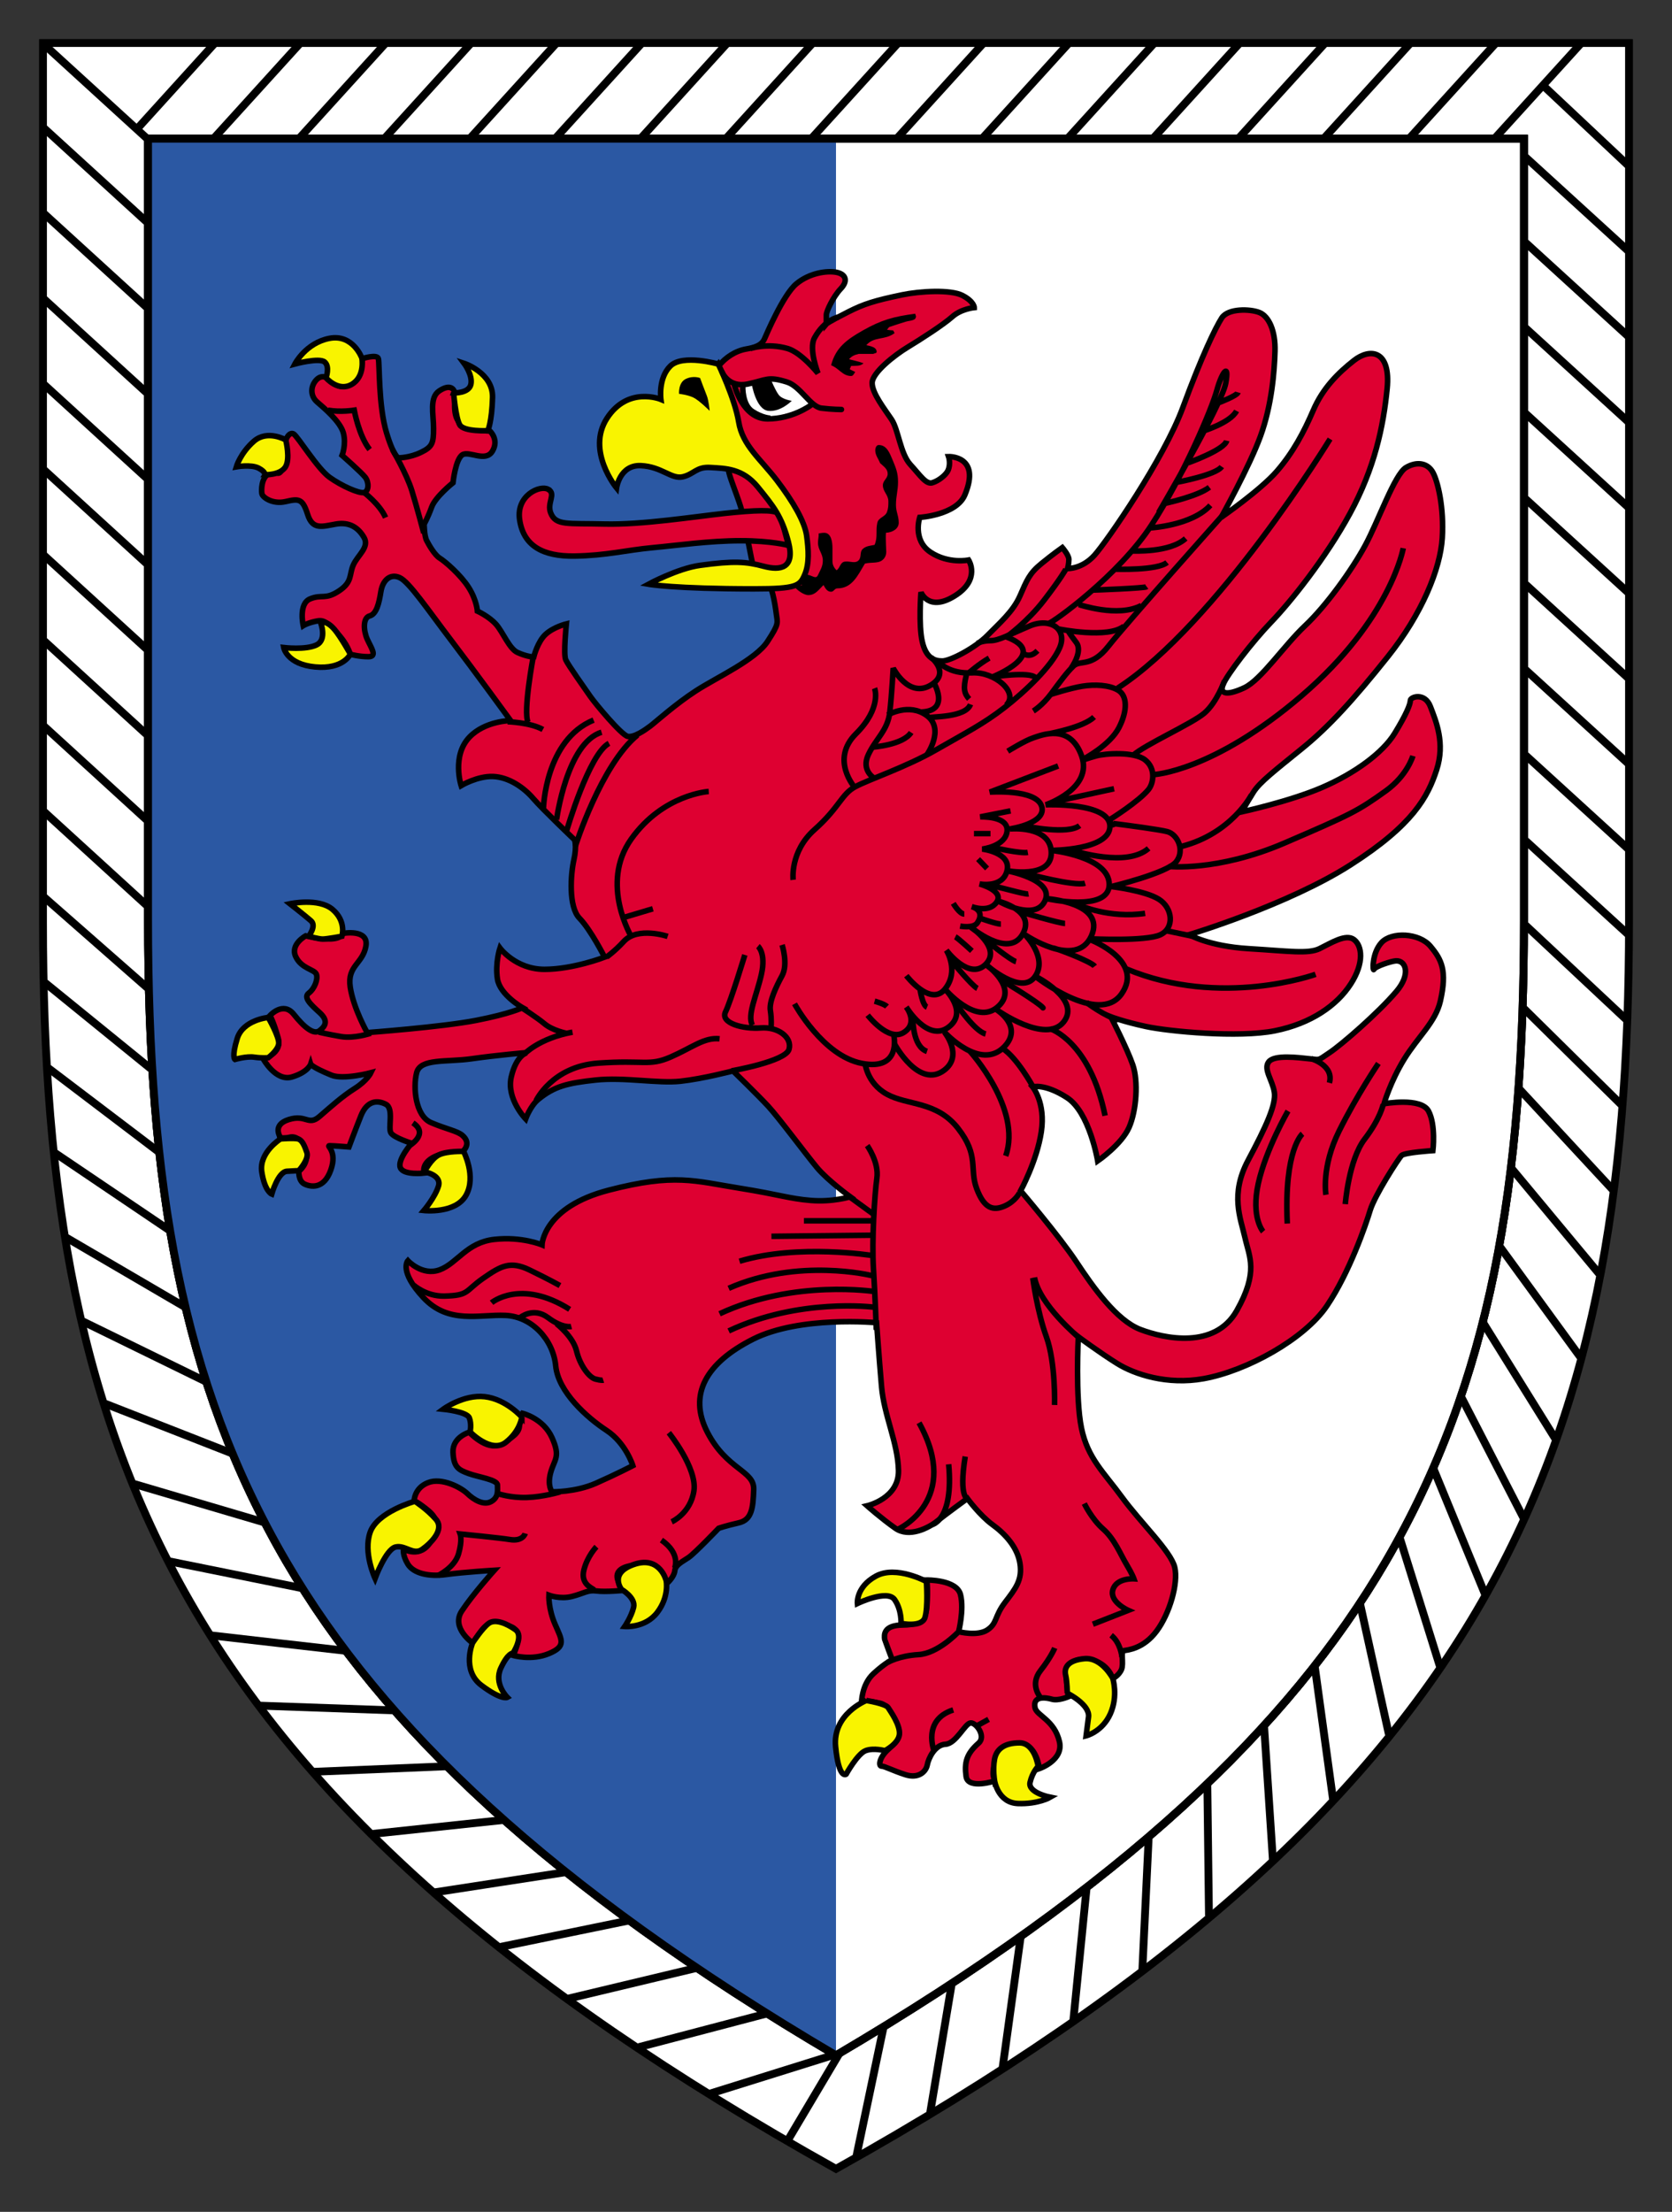
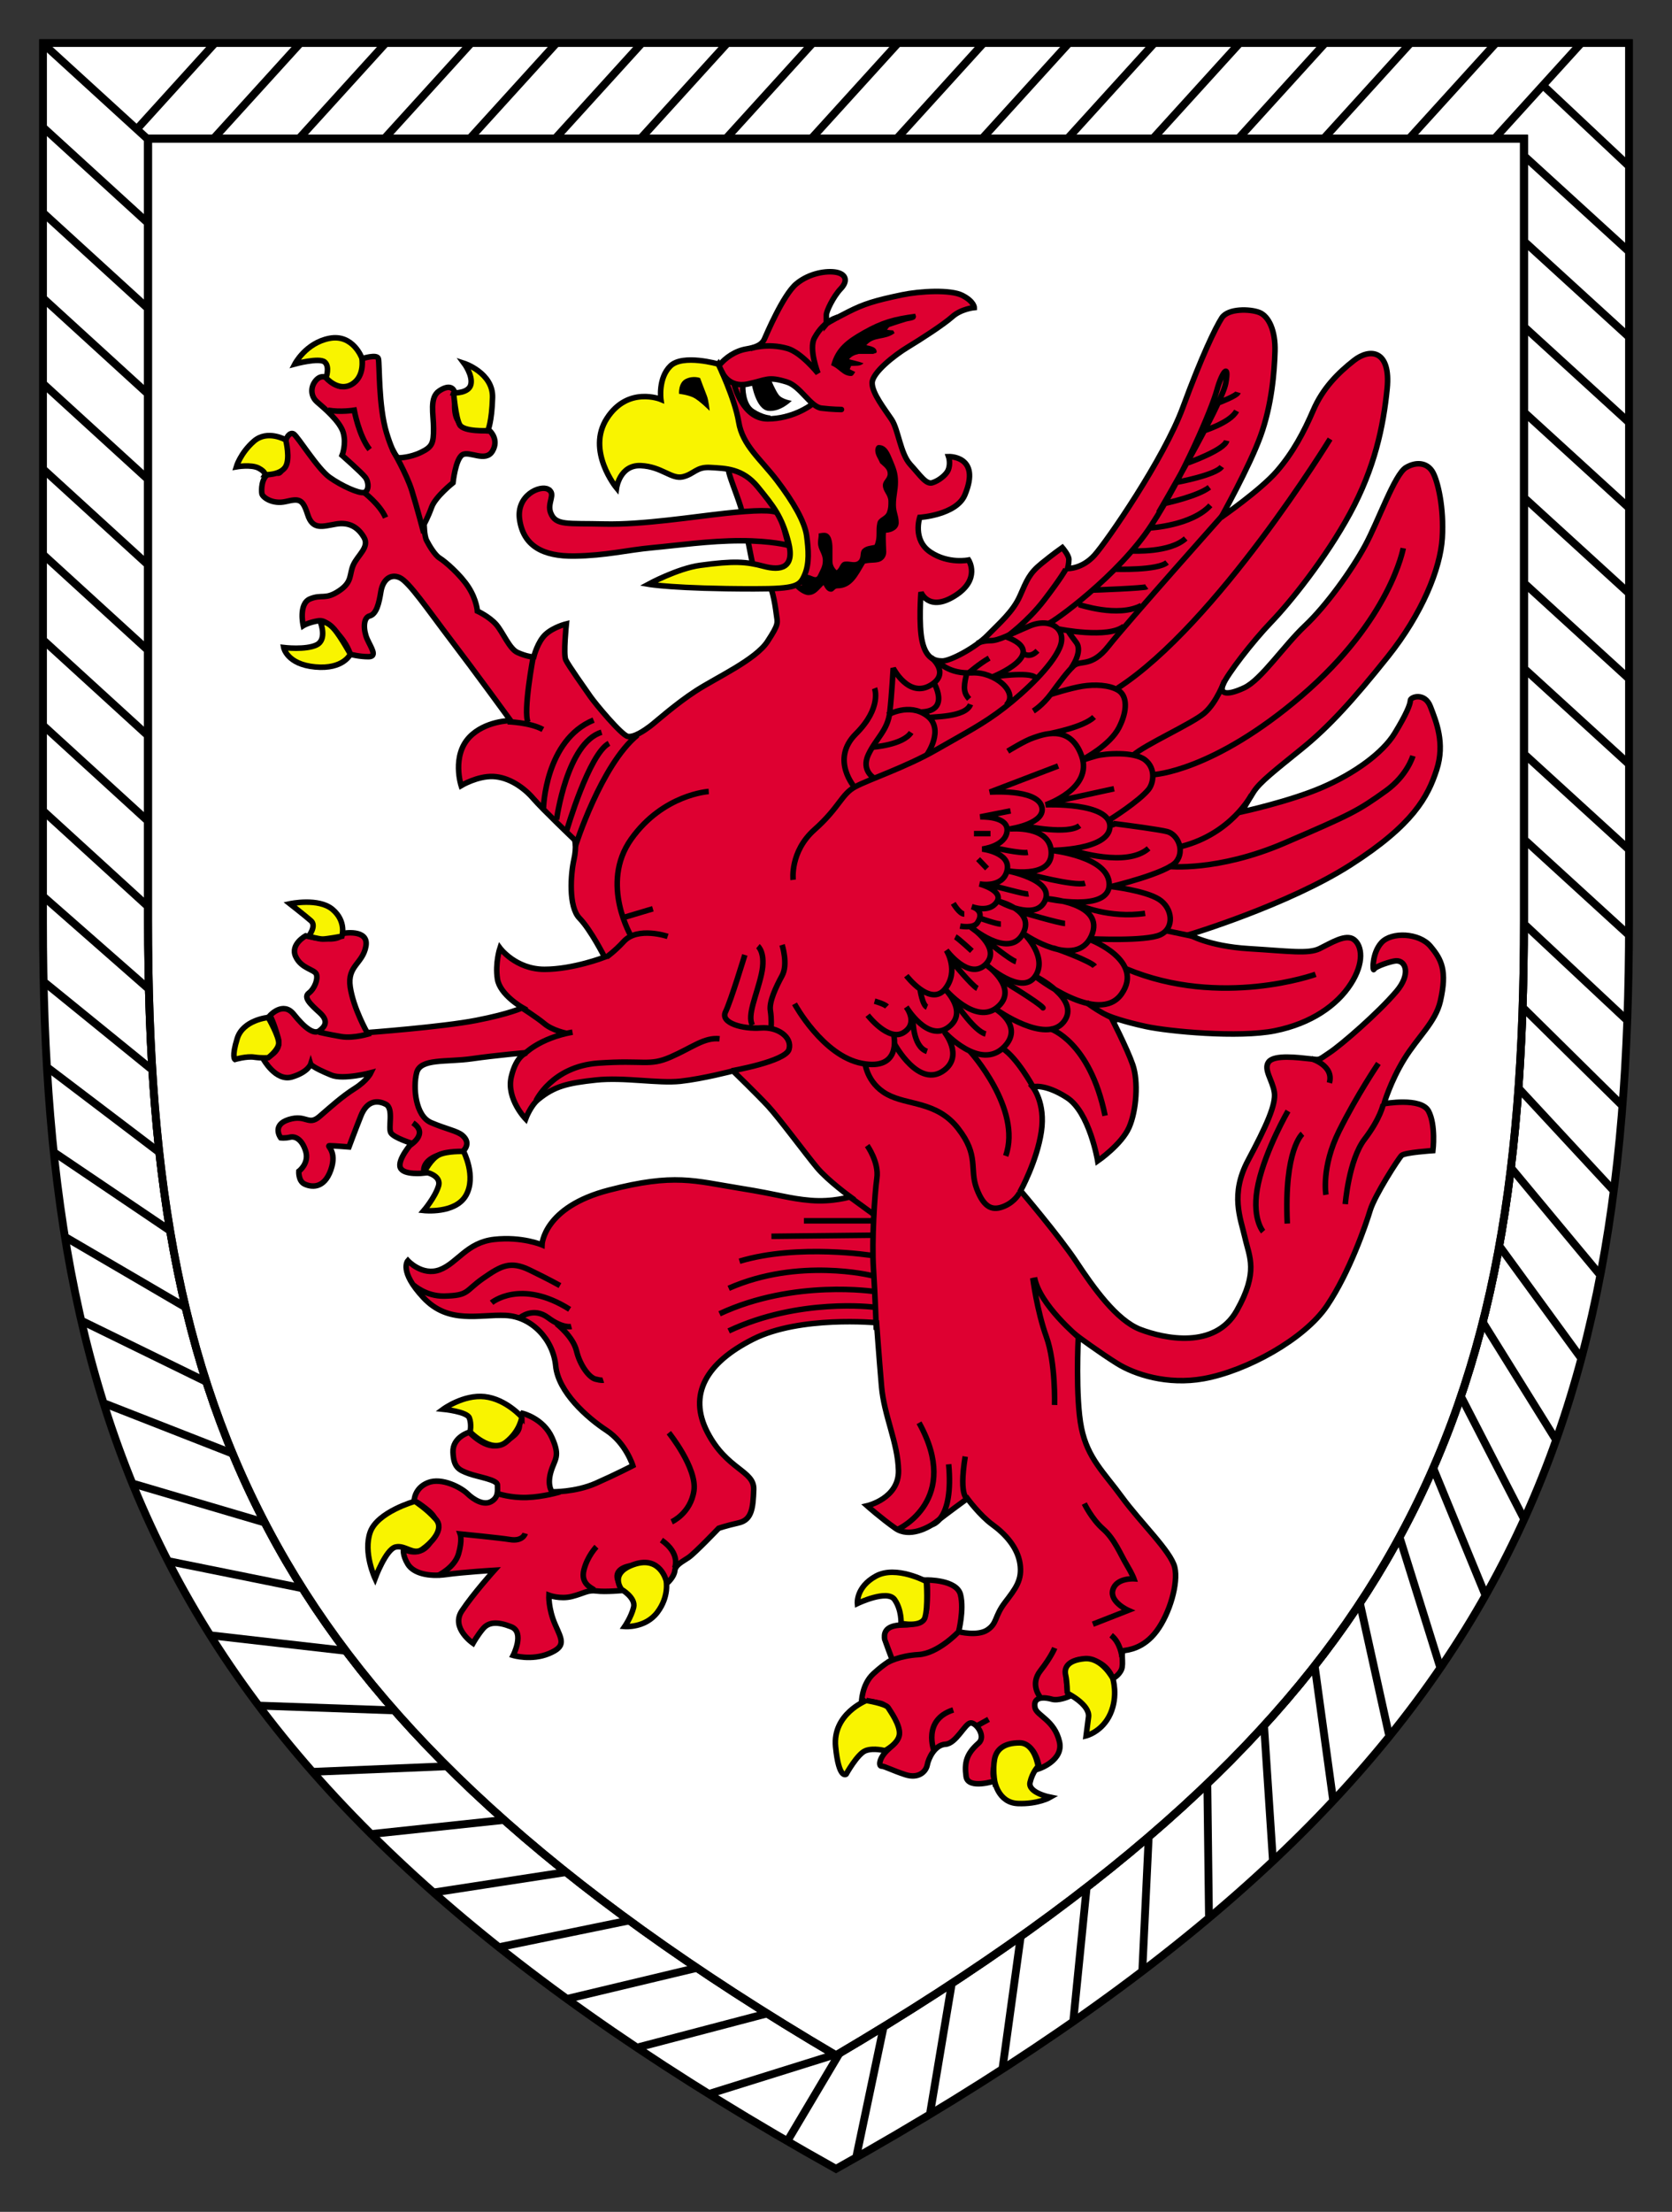
<svg xmlns="http://www.w3.org/2000/svg" version="1.1" width="213.875" height="282.812" id="svg2">
  <rect width="100%" height="100%" fill="#333333" stroke="none" />
  <defs id="defs4">
    <pattern id="a" width="360" patternUnits="userSpaceOnUse" patternTransform="translate(10,151.5)" height="76.78">
      <path d="m0.01 0h359.99l-0.01 38.39h-359.99z" fill="#e10000" id="path3640" />
      <path d="m0.01 38.39h359.99l-0.01 38.39h-359.99z" fill="#fff" id="path3642" />
    </pattern>
    <pattern id="a-7" width="360" patternUnits="userSpaceOnUse" patternTransform="translate(10,151.5)" height="76.78">
      <path d="m0.01 0h359.99l-0.01 38.39h-359.99z" fill="#e10000" id="path3640-4" />
-       <path d="m0.01 38.39h359.99l-0.01 38.39h-359.99z" fill="#fff" id="path3642-0" />
    </pattern>
    <clipPath id="clipPath4151">
      <path d="m -0.138,841.445 595.276,0 0,-841.89 -595.276,0 0,841.89 z" id="path4153" />
    </clipPath>
    <clipPath id="clipPath4157">
      <path d="m 0.03,841.95 595.26,0 0,-841.92 -595.26,0 0,841.92 z" id="path4159" />
    </clipPath>
    <clipPath id="clipPath763">
      <path d="m 0.06,842.04 596.04,0 L 596.1,0 0.06,0 l 0,842.04 z" id="path765" />
    </clipPath>
    <clipPath id="clipPath757">
      <path d="m -29,842 654,0 0,-844 -654,0 0,844 z" id="path759" />
    </clipPath>
    <clipPath id="clipPath673">
      <path d="m 0.06,842.04 596.04,0 L 596.1,0 0.06,0 l 0,842.04 z" id="path675" />
    </clipPath>
    <clipPath id="clipPath667">
      <path d="m -29,842 654,0 0,-844 -654,0 0,844 z" id="path669" />
    </clipPath>
    <clipPath id="clipPath357">
      <path d="m 0.06,842.04 596.04,0 L 596.1,0 0.06,0 l 0,842.04 z" id="path359" />
    </clipPath>
    <clipPath id="clipPath351">
-       <path d="m -29,842 654,0 0,-844 -654,0 0,844 z" id="path353" />
-     </clipPath>
+       </clipPath>
    <clipPath id="clipPath47">
      <path d="m 0.06,842.04 596.04,0 L 596.1,0 0.06,0 l 0,842.04 z" id="path49" />
    </clipPath>
    <clipPath id="clipPath41">
      <path d="m -29,842 654,0 0,-844 -654,0 0,844 z" id="path43" />
    </clipPath>
    <clipPath id="clipPath35">
      <path d="m 378.82,528.19 236.81,0 0,-471.68 -236.81,0 0,471.68 z" id="path37" />
    </clipPath>
    <clipPath id="clipPath25">
      <path d="m 0.06,842.04 596.04,0 L 596.1,0 0.06,0 l 0,842.04 z" id="path27" />
    </clipPath>
    <clipPath id="clipPath19">
      <path d="m -29,842 654,0 0,-844 -654,0 0,844 z" id="path21" />
    </clipPath>
    <clipPath id="clipPath763-0">
      <path d="m 0.06,842.04 596.04,0 L 596.1,0 0.06,0 l 0,842.04 z" id="path765-7" />
    </clipPath>
    <clipPath id="clipPath757-8">
      <path d="m -29,842 654,0 0,-844 -654,0 0,844 z" id="path759-4" />
    </clipPath>
    <clipPath id="clipPath673-5">
      <path d="m 0.06,842.04 596.04,0 L 596.1,0 0.06,0 l 0,842.04 z" id="path675-9" />
    </clipPath>
    <clipPath id="clipPath667-1">
      <path d="m -29,842 654,0 0,-844 -654,0 0,844 z" id="path669-3" />
    </clipPath>
    <clipPath id="clipPath357-2">
      <path d="m 0.06,842.04 596.04,0 L 596.1,0 0.06,0 l 0,842.04 z" id="path359-9" />
    </clipPath>
    <clipPath id="clipPath351-8">
      <path d="m -29,842 654,0 0,-844 -654,0 0,844 z" id="path353-8" />
    </clipPath>
    <clipPath id="clipPath47-3">
      <path d="m 0.06,842.04 596.04,0 L 596.1,0 0.06,0 l 0,842.04 z" id="path49-7" />
    </clipPath>
    <clipPath id="clipPath41-9">
      <path d="m -29,842 654,0 0,-844 -654,0 0,844 z" id="path43-6" />
    </clipPath>
    <clipPath id="clipPath35-8">
      <path d="m 378.82,528.19 236.81,0 0,-471.68 -236.81,0 0,471.68 z" id="path37-4" />
    </clipPath>
    <clipPath id="clipPath25-6">
      <path d="m 0.06,842.04 596.04,0 L 596.1,0 0.06,0 l 0,842.04 z" id="path27-1" />
    </clipPath>
    <clipPath id="clipPath19-0">
      <path d="m -29,842 654,0 0,-844 -654,0 0,844 z" id="path21-6" />
    </clipPath>
  </defs>
  <g id="layer1" style="display:inline">
    <g id="layer2" style="fill:#ffffff;fill-opacity:1" />
    <g id="layer3" style="fill:#ffffff;fill-opacity:1" />
    <path d="m 5.5,5.5 0,112.375 c 0,34.569 4.492,62.639 19.531,88.156 14.636,24.834 39.734,47.739 81.906,71.281 42.172,-23.542 67.27,-46.447 81.906,-71.281 C 203.883,180.514 208.375,152.444 208.375,117.875 L 208.375,5.5 5.5,5.5 z" id="path2990" style="fill:#ffffff;fill-opacity:1;stroke:#000000" />
    <path d="M 5.754,5.798 18.821,17.726" id="path11974" style="fill:#ffffff;fill-opacity:1;stroke:#000000;stroke-width:1px;stroke-linecap:butt;stroke-linejoin:miter;stroke-opacity:1" />
    <path d="M 18.733,28.347 5.667,16.424 M 18.733,39.271 5.667,27.347 M 18.733,50.194 5.667,38.271 M 18.733,61.118 5.667,49.195 M 18.733,72.042 5.667,60.119 M 18.733,82.966 5.667,71.042 M 18.733,93.889 5.667,81.966 M 18.733,104.813 5.667,92.89 M 18.733,115.737 5.667,103.813 M 18.847,126.304 5.667,114.737 M 19.278,136.639 5.758,125.656 M 20.169,147.187 6.176,136.567 m 15.398,20.676 -14.507,-9.798 M 23.578,167.069 8.509,158.261 m 17.751,18.354 -15.648,-7.65 m 19.063,16.864 -16.201,-6.34 m 20.376,15.176 -16.68,-4.917 m 21.604,13.345 -17.043,-3.442 m 22.686,11.444 -17.279,-1.976 m 23.277,9.573 -17.079,-0.602 m 23.88,7.744 -16.985,0.705 m 24.268,6.156 -16.788,1.783 m 24.777,4.881 -16.814,2.586 m 24.847,3.598 -16.46,3.381 m 25.271,2.646 -16.586,3.961 m 25.343,1.921 -16.368,4.296 m 25.88,0.7 -16.707,5.221 m 16.455,-5.073 -6.546,11.017 m 12.277,-14.704 -3.514,16.708 m 12.216,-22.206 -2.793,16.69 m 11.594,-22.632 -2.325,16.86 m 10.758,-23.173 -1.708,17.073 m 9.629,-23.402 -0.807,16.971 m 8.305,-23.867 0.21,17.045 m 7.039,-24.472 1.133,17.235 m 5.321,-24.969 2.369,17.232 m 3.42,-25.155 3.735,16.924 m 1.351,-25.269 5.157,16.52 m -0.821,-25.263 6.575,16.001 m -3,-25.12 7.929,15.394 m -5.097,-24.846 9.163,14.729 m -7.024,-24.466 10.237,14.044 m -8.716,-24.018 11.132,13.382 m -10.142,-23.55 11.852,12.775 m -11.304,-23.104 12.415,12.248 m -12.234,-22.926 12.854,12.028 m -12.85,-22.84 13.054,11.922 m -13.054,-22.846 13.067,11.923 m -13.067,-22.847 13.067,11.923 m -13.067,-22.847 13.067,11.923 m -13.067,-22.847 13.067,11.923 m -13.067,-22.847 13.067,11.923 m -13.067,-22.847 13.067,11.923 m -13.067,-22.847 13.067,11.923 m -13.067,-22.847 13.067,11.923 m -10.895,-21.162 10.895,10.238 M 191.14,17.76 202.127,5.667 M 180.216,17.76 191.203,5.667 M 169.292,17.76 180.279,5.667 M 158.369,17.76 169.356,5.667 M 147.445,17.76 158.432,5.667 M 136.521,17.76 147.508,5.667 M 125.597,17.76 136.585,5.667 M 114.674,17.76 125.661,5.667 M 103.75,17.76 114.737,5.667 M 92.826,17.76 103.813,5.667 M 81.903,17.76 92.89,5.667 M 70.979,17.76 81.966,5.667 M 60.055,17.76 71.042,5.667 M 49.131,17.76 60.119,5.667 M 38.208,17.76 49.195,5.667 M 27.284,17.76 38.271,5.667 M 17.634,16.374 27.347,5.667" id="path2383" style="fill:#ffffff;fill-opacity:1;stroke:#000000;stroke-width:1px;stroke-linecap:butt;stroke-linejoin:miter;stroke-opacity:1" />
    <path d="m 18.94,17.737 0,99.865 c 0,33.713 4.243,59.049 17.687,82.075 12.322,21.104 33.616,41.521 70.311,63.118 36.695,-21.597 57.989,-42.014 70.311,-63.118 13.444,-23.026 17.687,-48.362 17.687,-82.075 l 0,-99.865 -175.995,0 z" id="path2992" style="fill:#ffffff;fill-opacity:1;stroke:#000000;stroke-width:1.005" />
    <path d="m 18.94,17.737 0,99.865 c 0,33.713 4.243,59.049 17.687,82.075 12.322,21.104 33.616,41.521 70.311,63.118 36.695,-21.597 57.989,-42.014 70.311,-63.118 13.444,-23.026 17.687,-48.362 17.687,-82.075 l 0,-99.865 -175.995,0 z" id="path2992-0" style="fill:#ffffff;fill-opacity:1;stroke:#000000;stroke-width:1.005;display:inline" />
  </g>
  <g id="layer5" style="display:inline">
-     <path d="m 106.938,17.75 -88,0 0,99.844 c 0,4.214 0.076,8.317 0.219,12.281 0.142,3.964 0.352,7.793 0.656,11.531 0.304,3.738 0.703,7.371 1.188,10.906 0.485,3.535 1.065,6.987 1.75,10.344 0.685,3.357 1.47,6.611 2.375,9.812 0.905,3.201 1.918,6.336 3.062,9.406 1.144,3.07 2.41,6.1 3.812,9.062 1.403,2.962 2.944,5.872 4.625,8.75 1.54,2.638 3.229,5.255 5.062,7.875 1.833,2.62 3.818,5.234 5.969,7.844 2.151,2.61 4.474,5.206 6.969,7.812 2.494,2.606 5.169,5.233 8.031,7.844 2.863,2.61 5.9,5.222 9.156,7.844 3.256,2.622 6.732,5.235 10.406,7.875 3.675,2.64 7.538,5.302 11.656,7.969 4.118,2.666 8.476,5.332 13.062,8.031 l 0,-245.031 z" id="path11042" style="fill:#2b58a3;fill-opacity:1;fill-rule:nonzero;stroke:none;display:inline" />
    <g transform="matrix(0.837,0,0,0.837,784.138,-703.46)" id="g11476">
      <path d="m -896.82,915.874 c -0.095,-0.558 -0.095,-2.417 1.054,-3.066 1.15,-0.652 1.34,0.557 2.01,-0.561 0.674,-1.115 0.864,-2.508 0.575,-3.531 -0.286,-1.024 0.568,-2.417 1.238,-1.954 0.67,0.466 3.643,5.302 5.463,6.604 1.82,1.302 4.503,2.509 5.269,2.321 0.765,-0.183 0.765,-1.577 0.19,-2.321 -0.575,-0.744 -3.544,-3.348 -3.544,-3.348 0,0 0.67,-1.672 0.19,-3.439 -0.476,-1.768 -3.065,-3.898 -4.024,-4.734 -0.956,-0.836 -1.051,-2.23 -0.19,-3.256 0.864,-1.02 1.82,-0.557 2.684,0.282 0.861,0.836 1.82,0.836 3.16,-0.187 1.344,-1.023 1.245,-3.439 1.245,-3.439 0,0 2.292,-0.745 2.483,0 0.194,0.745 0,7.242 1.248,11.335 1.245,4.088 1.915,3.809 1.915,3.809 0,0 1.629,0 3.354,-0.836 1.724,-0.836 1.915,-1.393 1.915,-3.627 0,-2.229 -0.67,-4.731 0.864,-5.754 1.534,-1.023 2.299,-0.466 2.395,0.463 0.095,0.931 -0.568,3.99 1.34,4.826 1.908,0.84 4.017,0.84 4.017,0.84 0,0 1.435,1.302 0.384,3.066 -1.054,1.767 -3.537,-0.092 -4.592,0.56 -1.054,0.649 -1.439,4.276 -1.439,4.276 0,0 -2.68,2.131 -3.255,3.711 -0.575,1.581 -1.15,2.604 -1.15,2.604 0,0 0,1.764 0.381,2.508 0.384,0.745 1.245,2.233 2.014,2.699 0.765,0.463 3.153,2.502 4.398,4.452 1.245,1.954 1.34,3.627 1.34,3.627 0,0 1.823,0.836 2.878,2.046 1.051,1.21 2.01,3.718 3.255,4.276 1.245,0.56 2.109,0.652 2.109,0.652 l 0.384,0 c 0,0 0.582,-2.325 1.82,-3.439 1.238,-1.119 3.153,-1.581 3.153,-1.581 0,0 -0.48,4.646 -0.095,5.481 0.381,0.84 2.969,4.456 3.735,5.571 0.769,1.118 4.793,5.951 5.748,6.138 0.959,0.187 2.578,-0.931 3.442,-1.581 0.861,-0.652 3.833,-3.348 6.993,-5.394 3.163,-2.046 9.095,-4.735 10.915,-7.521 1.82,-2.791 1.534,-2.791 1.34,-4.276 -0.19,-1.488 -0.691,-4.731 -1.742,-5.476 -1.054,-0.741 -1.079,0.208 -1.689,-1.432 -0.342,-0.913 -1.453,-7.599 -2.028,-9.451 -0.575,-1.849 -1.813,-4.826 -1.813,-5.476 0,-0.652 -2.585,-14.682 -1.534,-15.984 1.054,-1.302 2.578,-2.325 4.302,-2.603 1.728,-0.279 2.395,-0.836 2.684,-1.489 0.289,-0.648 2.874,-6.777 4.888,-8.452 2.01,-1.672 4.683,-2.043 6.122,-1.764 1.435,0.279 1.82,1.302 0.67,2.508 -1.15,1.21 -2.204,3.439 -2.204,4.001 0,0.557 0,1.387 0,1.387 0,0 0.233,-0.279 3.354,-1.852 2.395,-1.21 3.982,-1.715 8.242,-2.604 2.673,-0.557 7.367,-0.836 9.187,0.092 1.82,0.931 1.82,1.859 1.82,1.859 0,0 -2.01,0.194 -3.35,1.397 -1.344,1.2 -4.8,3.429 -6.803,4.639 -2.003,1.21 -5.452,3.905 -5.452,5.486 0,1.58 1.915,3.99 2.969,5.57 1.054,1.581 1.333,5.207 2.864,6.88 1.534,1.675 2.398,3.069 3.354,2.79 0.959,-0.279 2.077,-1.181 2.395,-1.859 0.48,-1.022 0.099,-2.138 0.099,-2.138 0,0 5.015,-0.176 2.49,5.849 -1.291,3.079 -6.898,3.439 -6.898,3.439 0,0 -1.15,3.439 1.629,5.299 2.779,1.859 5.844,1.21 5.844,1.21 0,0 1.915,2.966 -2.109,5.475 -4.024,2.512 -5.174,-0.557 -5.174,-0.557 0,0 -0.384,5.02 0.194,7.532 0.571,2.508 1.82,2.974 3.065,2.974 1.245,0 5.085,-2.046 6.898,-3.905 1.813,-1.859 3.918,-3.634 4.973,-6.043 1.054,-2.409 1.439,-3.433 3.259,-4.918 1.82,-1.489 3.213,-2.462 3.213,-2.462 0,0 1.002,1.161 1.002,1.81 0,0.653 -0.19,1.397 -0.19,1.397 0,0 2.194,0.092 4.112,-2.046 1.915,-2.138 10.626,-14.767 13.5,-22.578 2.874,-7.811 4.983,-12.171 5.939,-13.659 0.959,-1.486 4.306,-1.394 5.741,-0.836 1.439,0.557 2.49,2.78 2.395,5.941 -0.095,3.164 -0.487,8.174 -2.201,12.915 -1.718,4.745 -6.031,12.453 -6.031,12.453 0,0 6.031,-4.177 8.52,-7.059 2.49,-2.882 4.119,-5.958 5.558,-9.296 1.435,-3.341 3.728,-5.665 6.217,-7.616 2.49,-1.954 5.653,-1.573 5.078,4.276 -0.575,5.849 -1.925,12.164 -5.653,19.043 -3.728,6.883 -9.197,13.66 -12.065,16.637 -2.864,2.974 -6.792,8.079 -7.367,9.567 -0.575,1.485 0.681,1.672 3.259,0.466 2.578,-1.21 6.027,-6.41 9.282,-9.476 3.259,-3.069 7.18,-8.548 9.19,-12.266 2.014,-3.718 4.503,-10.869 6.228,-11.892 1.725,-1.023 3.361,-0.652 4.119,0.745 0.758,1.393 1.717,5.383 1.428,10.033 -0.286,4.649 -3.058,11.529 -8.326,18.122 -5.269,6.593 -8.996,10.693 -13.119,14.03 -4.119,3.341 -6.408,5.105 -7.367,6.594 -0.959,1.488 -1.82,3.069 -1.82,3.069 0,0 7.282,-1.581 12.255,-3.722 4.973,-2.138 9.286,-5.288 11.105,-8.265 1.82,-2.974 2.395,-4.463 2.395,-5.02 0,-0.557 2.215,-1.302 3.068,0.928 0.853,2.233 2.282,5.571 0.949,9.662 -1.333,4.092 -3.544,8.361 -13.119,14.495 -9.571,6.138 -24.7,10.685 -24.7,10.685 0,0 2.98,1.764 9.102,2.138 6.122,0.37 9.092,0.836 10.816,0 1.724,-0.836 4.017,-2.325 5.262,-1.397 1.245,0.931 1.619,3.535 -0.48,6.787 -2.098,3.256 -6.038,6.036 -11.585,7.151 -5.547,1.117 -16.268,0.095 -19.717,-0.649 -3.449,-0.745 -5.367,-1.488 -5.367,-1.488 0,0 2.493,4.836 3.354,7.345 0.864,2.512 0.575,6.964 -0.575,9.57 -1.15,2.6 -4.789,5.112 -4.789,5.112 0,0 -1.238,-7.447 -4.687,-9.67 -3.449,-2.223 -5.251,-1.644 -5.251,-1.644 0,0 1.992,2.389 1.322,6.851 -0.67,4.463 -3.163,9.011 -3.163,9.011 0,0 5.949,6.981 8.527,10.879 2.578,3.894 6.126,8.915 9.765,10.312 3.643,1.393 11.395,3.069 14.745,-2.882 3.354,-5.952 1.918,-8.175 1.248,-11.152 -0.674,-2.973 -2.292,-6.59 0.476,-11.796 2.772,-5.207 4.306,-8.548 4.017,-10.407 -0.286,-1.859 -1.724,-3.531 -0.861,-4.646 0.861,-1.119 4.503,-0.653 6.228,-0.466 1.725,0.183 1.245,0.279 3.065,-0.931 1.82,-1.206 7.452,-6.086 10.241,-9.381 2.19,-2.586 1.449,-4.734 -0.095,-4.649 -0.666,0.035 -3.16,0.836 -3.354,1.302 -0.19,0.466 -0.381,-2.417 1.153,-4.093 1.531,-1.672 5.755,-1.488 7.473,0.557 1.714,2.046 2.578,3.722 1.524,8.368 -0.734,3.235 -3.442,5.479 -5.551,8.918 -2.105,3.44 -3.065,6.78 -3.065,6.78 0,0 5.664,-1.024 6.803,1.115 1.143,2.138 0.67,6.043 0.67,6.043 0,0 -4.31,0.279 -4.789,0.744 -0.48,0.466 -4.119,6.128 -4.793,8.357 -0.67,2.233 -3.153,9.476 -6.602,14.591 -3.449,5.112 -12.29,9.973 -18.864,11.149 -5.54,0.991 -10.53,-0.649 -13.214,-2.325 -2.684,-1.673 -5.932,-4.082 -5.932,-4.082 0,0 -0.469,9.3 0.48,13.938 0.949,4.639 3.438,6.777 6.217,10.591 2.779,3.813 7.466,8.265 8.041,10.685 0.575,2.417 -0.758,7.056 -2.772,9.755 -2.01,2.695 -4.405,2.878 -4.98,2.974 -0.575,0.092 0,1.951 -0.384,2.882 -0.384,0.927 -1.34,1.393 -1.34,1.393 0,0 -0.681,-2.417 -3.453,-2.882 -2.768,-0.466 -3.629,1.21 -3.629,2.511 0,1.302 0.286,3.151 0.286,3.151 0,0 -1.531,0.652 -2.49,0.374 -0.959,-0.279 -2.969,-0.558 -2.588,1.302 0.25,1.216 2.973,1.859 3.738,5.207 0.645,2.818 -3.065,4.088 -3.065,4.088 0,0 -0.48,-3.81 -2.878,-3.719 -2.395,0.095 -3.266,0.745 -3.925,2.882 -0.663,2.138 0.095,2.695 0.095,2.695 0,0 -4.207,1.397 -4.496,-0.648 -0.286,-2.046 0,-3.44 1.919,-5.112 1.167,-1.022 -0.384,-3.164 -1.245,-3.069 -0.864,0.092 -2.208,3.161 -3.833,3.252 -1.629,0.095 -2.589,2.138 -2.779,3.161 -0.194,1.023 -1.333,2.138 -3.343,1.489 -2.014,-0.652 -3.163,-1.302 -3.643,-1.302 -0.48,0 -0.384,-1.21 0.864,-2.417 1.245,-1.21 2.68,-1.954 1.15,-4.649 -1.534,-2.695 -1.724,-2.417 -2.973,-2.695 -1.245,-0.279 -2.105,0.091 -2.105,0.091 0,0 0,-2.78 1.82,-4.455 1.82,-1.673 2.874,-2.138 2.874,-2.138 0,0 -1.136,-2.998 -1.15,-3.094 -0.088,-0.699 -0.222,-2.18 2.779,-2.205 3.424,-0.028 3.632,-1.478 3.728,-3.803 0.095,-2.325 -0.095,-3.069 -0.095,-3.069 0,0 4.599,-0.085 5.174,2.232 0.575,2.314 -0.289,5.662 -0.289,5.662 0,0 2.885,0.745 4.408,-0.279 1.524,-1.024 1.044,-2.039 2.673,-4.177 1.629,-2.138 2.684,-3.439 2.299,-5.952 -0.381,-2.508 -2.289,-4.561 -4.207,-5.948 -1.915,-1.387 -3.83,-3.99 -3.83,-3.99 0,0 -3.333,2.426 -4.602,3.439 -1.337,1.073 -4.303,2.586 -6.408,1.108 -2.109,-1.478 -4.313,-3.433 -4.313,-3.433 0,0 4.888,-1.115 4.793,-5.394 -0.099,-4.276 -2.204,-8.357 -2.589,-12.82 -0.384,-4.463 -0.765,-9.754 -0.765,-9.754 0,0 -11.691,-1.108 -18.867,2.508 -7.177,3.619 -9.956,8.463 -6.986,14.22 2.969,5.754 7.177,5.846 7.081,8.732 -0.095,2.882 -0.296,4.657 -2.299,5.112 -2.003,0.455 -3.058,0.83 -3.058,0.83 0,0 -3.639,3.809 -4.599,4.463 -0.956,0.649 -2.01,1.115 -2.109,2.046 -0.095,0.928 -1.146,1.859 -1.146,1.859 0,0 -1.065,-2.512 -3.738,-2.696 -2.673,-0.187 -4.017,0.649 -3.922,1.764 0.099,1.118 1.054,2.046 1.054,2.046 0,0 -2.874,0.279 -4.214,0.091 -1.34,-0.183 -1.915,0.374 -3.738,0.84 -1.82,0.463 -3.534,-0.187 -3.534,-0.187 0,0 -0.106,2.035 0.949,4.455 1.054,2.417 1.732,3.344 -0.949,4.463 -2.684,1.115 -5.463,0.279 -5.463,0.279 0,0 1.82,-3.535 -0.286,-4.37 -2.109,-0.837 -3.453,-0.745 -4.313,0.279 -0.864,1.022 -1.534,2.232 -1.534,2.232 0,0 -3.431,-2.335 -1.714,-4.928 1.714,-2.596 4.973,-6.223 4.973,-6.223 0,0 -4.687,0.279 -7.367,0.652 -2.684,0.371 -4.983,-0.187 -5.847,-1.581 -0.861,-1.393 -0.67,-2.325 -0.67,-2.325 0,0 2.589,1.573 4.218,-1.21 1.626,-2.78 0.571,-3.895 -0.864,-5.01 -1.439,-1.118 -1.725,-1.118 -1.725,-1.118 0,0 0,-1.951 2.109,-2.788 2.105,-0.839 5.068,0.742 6.027,1.673 0.959,0.928 2.49,1.859 3.639,1.21 1.15,-0.652 0.959,-1.675 0.959,-2.512 0,-0.836 -2.885,-1.21 -4.408,-1.768 -1.524,-0.557 -2.292,-0.938 -2.388,-3.252 -0.095,-2.318 2.483,-3.058 2.483,-3.058 0,0 2.684,2.865 4.694,1.849 2.014,-1.012 2.973,-1.849 2.973,-2.872 0,-1.023 0.48,-1.863 0.48,-1.863 0,0 3.17,0.755 4.503,3.722 1.33,2.967 0.381,3.245 -0.194,5.287 -0.575,2.046 0.194,2.978 0.194,2.978 0,0 3.534,0.092 6.697,-1.302 3.16,-1.393 5.653,-2.696 5.653,-2.696 0,0 -1.054,-3.433 -4.024,-5.386 -2.973,-1.951 -7.378,-5.864 -7.762,-9.854 -0.384,-3.99 -3.632,-7.524 -7.656,-7.708 -4.024,-0.187 -8.711,1.393 -12.544,-2.699 -3.83,-4.089 -2.395,-5.662 -2.395,-5.662 0,0 2.204,2.398 4.888,1.387 2.684,-1.016 4.112,-4.177 8.326,-4.639 4.214,-0.466 7.282,0.836 7.282,0.836 0,0 0.19,-5.775 10.241,-8.367 10.051,-2.596 13.024,-1.397 20.01,-0.279 5.985,0.956 7.48,1.58 10.823,1.859 3.347,0.279 6.03,-0.558 6.03,-0.558 0,0 -3.442,-2.504 -5.071,-4.455 -1.629,-1.95 -5.844,-7.634 -7.473,-9.391 -1.629,-1.756 -5.364,-5.383 -5.364,-5.383 0,0 -4.592,1.207 -8.041,1.581 -3.449,0.37 -8.616,-0.653 -12.925,-0.187 -4.313,0.466 -6.323,0.931 -8.806,2.967 -1.199,0.984 -1.919,2.974 -1.919,2.974 0,0 -2.969,-3.058 -2.201,-6.407 0.765,-3.344 2.395,-3.725 2.395,-3.725 0,0 -4.514,0.381 -8.432,0.939 -3.918,0.557 -7.847,-0.095 -8.422,2.138 -0.575,2.229 -0.194,6.593 2.204,7.617 2.395,1.023 3.985,1.262 4.789,1.95 1.524,1.302 0,2.512 0,2.512 0,0 -2.874,-0.095 -4.599,0.927 -1.724,1.023 -1.245,2.325 -1.245,2.325 0,0 -3.163,0.373 -3.643,-0.837 -0.48,-1.21 1.724,-3.718 1.724,-3.718 0,0 -2.684,-0.837 -3.16,-1.581 -0.48,-0.745 0.48,-3.721 -0.769,-4.371 -1.245,-0.649 -2.864,-0.649 -3.823,1.768 -0.959,2.417 -1.82,4.742 -1.82,4.742 0,0 -2.395,-0.187 -2.969,-0.187 -0.575,0 1.245,0.751 0.19,3.719 -1.054,2.967 -3.065,2.596 -4.024,2.131 -0.959,-0.466 -0.861,-1.944 -0.861,-1.944 0,0 1.626,-1.207 1.051,-3.07 -0.575,-1.859 -1.636,-2.321 -2.395,-2.138 -0.758,0.188 -1.428,0.095 -1.428,0.095 0,0 -1.446,-1.954 1.238,-2.79 2.68,-0.836 2.969,1.023 4.694,-0.466 1.724,-1.485 3.449,-3.058 5.364,-4.268 1.919,-1.206 2.493,-2.417 2.493,-2.417 0,0 -4.218,1.115 -6.038,0.37 -3.019,-1.232 -3.163,-1.69 -3.163,-1.69 0,0 -0.388,1.228 -2.871,1.968 -2.483,0.745 -4.401,-2.787 -4.401,-2.787 0,0 2.973,-0.745 2.299,-3.162 -0.67,-2.416 -1.245,-3.439 -1.245,-3.439 0,0 2.003,-2.233 3.632,-0.187 1.629,2.046 3.068,3.16 3.929,2.509 0.861,-0.649 1.439,-1.496 0,-2.787 -1.435,-1.295 -2.49,-2.318 -1.629,-2.967 0.864,-0.653 1.439,-2.138 1.15,-2.882 -0.286,-0.744 -2.299,-0.836 -3.16,-2.699 -0.864,-1.859 1.531,-3.16 1.531,-3.16 0,0 2.299,0.557 3.929,0.466 1.629,-0.091 1.724,-0.836 1.724,-0.836 0,0 4.024,-0.745 3.548,1.951 -0.48,2.699 -2.878,2.978 -2.398,6.23 0.48,3.256 2.589,6.968 2.589,6.968 0,0 11.384,-0.84 16.653,-1.863 5.269,-1.024 7.092,-1.944 7.092,-1.944 0,0 -3.453,-1.95 -3.833,-4.367 -0.384,-2.421 0.381,-4.742 0.381,-4.742 0,0 2.405,3.253 6.803,3.253 4.401,0 9.19,-1.859 9.19,-1.859 0,0 -2.109,-4.176 -3.833,-5.944 -1.724,-1.764 -1.34,-6.787 -0.861,-8.925 0.48,-2.138 0.095,-3.066 0.095,-3.066 0,0 -4.877,-4.643 -6.316,-6.315 -1.435,-1.675 -3.735,-3.256 -6.129,-3.348 -2.398,-0.092 -4.881,1.393 -4.881,1.393 0,0 -1.471,-4.54 1.273,-7.409 2.388,-2.494 6.288,-2.529 6.288,-2.529 0,0 -5.547,-7.617 -9.092,-12.266 -3.544,-4.651 -6.418,-8.918 -7.857,-9.568 -1.435,-0.652 -2.585,0.363 -2.874,2.131 -0.286,1.768 -0.663,3.439 -1.717,3.718 -1.051,0.279 -0.956,2.23 -0.381,3.531 0.575,1.302 1.629,2.699 0.19,2.699 -1.435,0 -2.779,-0.373 -2.779,-0.373 0,0 -0.381,-1.581 -2.105,-3.345 -1.728,-1.767 -2.014,-1.954 -3.259,-1.675 -1.245,0.279 -1.82,0.652 -1.82,0.652 0,0 -0.769,-3.348 1.054,-4.093 1.82,-0.744 2.296,0.187 4.405,-1.21 2.109,-1.393 1.534,-2.502 2.204,-3.986 0.67,-1.489 2.49,-2.699 1.629,-4.184 -0.864,-1.489 -2.204,-2.42 -4.313,-2.046 -2.105,0.37 -3.544,0.927 -4.31,-1.489 -0.765,-2.417 -1.333,-2.417 -3.347,-1.95 -2.01,0.462 -3.544,-0.646 -3.639,-1.203 z" id="path407" style="fill:#de0031;fill-opacity:1;fill-rule:nonzero;stroke:#000000;stroke-width:0.847;stroke-linecap:butt;stroke-linejoin:miter;stroke-miterlimit:3.864;stroke-opacity:1;stroke-dasharray:none" />
      <path d="m -867.52,900.475 c 0,0 2.331,0.099 2.641,-1.305 0.31,-1.408 -1.037,-3.214 -1.037,-3.214 0,0 4.451,1.454 4.345,5.221 -0.102,3.764 -0.723,5.069 -0.723,5.069 0,0 -3.675,0.202 -4.295,-0.903 -0.621,-1.105 -0.931,-4.869 -0.931,-4.869 z" id="path409" style="fill:#f9f400;fill-opacity:1;fill-rule:nonzero;stroke:#000000;stroke-width:0.847;stroke-linecap:butt;stroke-linejoin:miter;stroke-miterlimit:3.864;stroke-opacity:1;stroke-dasharray:none" />
      <path d="m -881.539,895.155 c 0,0 -1.344,-3.715 -4.965,-3.013 -3.618,0.702 -5.276,3.916 -5.276,3.916 0,0 3.724,-1.006 4.553,-0.303 0.829,0.702 0.208,2.409 0.208,2.409 0,0 1.862,2.209 3.929,1.006 2.07,-1.207 1.552,-4.015 1.552,-4.015 z" id="path411" style="fill:#f9f400;fill-opacity:1;fill-rule:nonzero;stroke:#000000;stroke-width:0.847;stroke-linecap:butt;stroke-linejoin:miter;stroke-miterlimit:3.864;stroke-opacity:1;stroke-dasharray:none" />
      <path d="m -893.177,907.654 c 0,0 -2.793,-1.609 -4.863,0.202 -2.067,1.806 -2.687,3.912 -2.687,3.912 0,0 2.275,-0.402 3.414,0.201 1.136,0.604 0.931,1.006 0.931,1.006 0,0 2.218,0.099 3.1,-1.105 0.882,-1.206 0.106,-4.215 0.106,-4.215 z" id="path413" style="fill:#f9f400;fill-opacity:1;fill-rule:nonzero;stroke:#000000;stroke-width:0.847;stroke-linecap:butt;stroke-linejoin:miter;stroke-miterlimit:3.864;stroke-opacity:1;stroke-dasharray:none" />
      <path d="m -887.848,935.562 c 0,0 1.033,2.61 -0.621,3.411 -1.654,0.804 -5.018,0.402 -5.018,0.402 0,0 0.466,2.562 4.81,2.963 4.345,0.402 5.378,-1.962 5.378,-1.962 0,0 -1.456,-2.611 -2.377,-3.711 -1.344,-1.605 -2.172,-1.104 -2.172,-1.104 z" id="path415" style="fill:#f9f400;fill-opacity:1;fill-rule:nonzero;stroke:#000000;stroke-width:0.847;stroke-linecap:butt;stroke-linejoin:miter;stroke-miterlimit:3.864;stroke-opacity:1;stroke-dasharray:none" />
      <path d="m -889.675,983.476 c 0,0 1.248,-1.581 0.356,-2.36 -0.892,-0.779 -3.213,-2.6 -3.213,-2.6 0,0 4.373,-0.953 6.517,0.868 2.141,1.82 1.428,4.092 1.428,4.092 0,0 -2.321,0.43 -2.945,0.43 -0.628,0 -2.144,-0.43 -2.144,-0.43 z" id="path417" style="fill:#f9f400;fill-opacity:1;fill-rule:nonzero;stroke:#000000;stroke-width:0.847;stroke-linecap:butt;stroke-linejoin:miter;stroke-miterlimit:3.864;stroke-opacity:1;stroke-dasharray:none" />
      <path d="m -895.853,995.883 c 0,0 -3.84,0.346 -4.733,3.203 -0.892,2.861 -0.356,3.208 -0.356,3.208 0,0 1.784,-0.519 2.945,-0.346 1.16,0.173 2.144,0.085 2.144,0.085 0,0 1.516,-1.125 1.605,-2.163 0.092,-1.041 -1.605,-3.986 -1.605,-3.986 z" id="path419" style="fill:#f9f400;fill-opacity:1;fill-rule:nonzero;stroke:#000000;stroke-width:0.847;stroke-linecap:butt;stroke-linejoin:miter;stroke-miterlimit:3.864;stroke-opacity:1;stroke-dasharray:none" />
-       <path d="m -893.981,1014.443 c 0,0 -3.301,2.06 -2.857,5.024 0.448,2.967 1.52,3.397 1.52,3.397 0,0 0.959,-3.397 2.321,-3.486 1.358,-0.085 1.806,-0.085 1.806,-0.085 0,0 1.605,-1.732 1.248,-2.773 -0.356,-1.041 -0.716,-1.905 -1.34,-2.078 -0.624,-0.173 -2.698,0 -2.698,0 z" id="path421" style="fill:#f9f400;fill-opacity:1;fill-rule:nonzero;stroke:#000000;stroke-width:0.847;stroke-linecap:butt;stroke-linejoin:miter;stroke-miterlimit:3.864;stroke-opacity:1;stroke-dasharray:none" />
      <path d="m -871.978,1019.467 c 0,0 2.677,0.452 2.144,2.183 -0.536,1.736 -2.232,3.725 -2.232,3.725 0,0 4.838,0.539 6.447,-2.339 1.608,-2.876 -0.377,-6.689 -0.377,-6.689 0,0 -2.5,-0.087 -3.749,0.518 -1.248,0.607 -2.232,2.6 -2.232,2.6 z" id="path423" style="fill:#f9f400;fill-opacity:1;fill-rule:nonzero;stroke:#000000;stroke-width:0.847;stroke-linecap:butt;stroke-linejoin:miter;stroke-miterlimit:3.864;stroke-opacity:1;stroke-dasharray:none" />
      <path d="m -857.092,1056.928 c 0,0 -2.426,-2.755 -5.681,-3.115 -3.252,-0.359 -6.337,1.916 -6.337,1.916 0,0 3.622,0.36 3.992,1.319 0.37,0.959 0.123,2.155 0.123,2.155 0,0 3.209,3.316 5.434,1.597 2.222,-1.718 2.469,-3.873 2.469,-3.873 z" id="path425" style="fill:#f9f400;fill-opacity:1;fill-rule:nonzero;stroke:#000000;stroke-width:0.847;stroke-linecap:butt;stroke-linejoin:miter;stroke-miterlimit:3.864;stroke-opacity:1;stroke-dasharray:none" />
      <path d="m -873.435,1069.79 c 0,0 -5.72,1.598 -6.831,4.713 -1.111,3.115 0.741,7.07 0.741,7.07 0,0 1.647,-4.435 3.128,-4.794 1.481,-0.36 2.716,1.319 4.073,0.36 1.361,-0.96 3.46,-3.038 2.102,-4.593 -1.358,-1.559 -3.213,-2.756 -3.213,-2.756 z" id="path427" style="fill:#f9f400;fill-opacity:1;fill-rule:nonzero;stroke:#000000;stroke-width:0.847;stroke-linecap:butt;stroke-linejoin:miter;stroke-miterlimit:3.864;stroke-opacity:1;stroke-dasharray:none" />
-       <path d="m -864.625,1091.437 c 0,0 -1.728,4.156 1.358,6.473 3.089,2.315 3.953,1.835 3.953,1.835 0,0 -2.102,-2.075 -0.987,-4.473 1.111,-2.396 1.851,-2.276 1.851,-2.276 0,0 1.728,-2.635 0.37,-3.595 -1.358,-0.96 -3.086,-1.679 -4.077,-0.96 -0.987,0.72 -2.469,2.995 -2.469,2.995 z" id="path429" style="fill:#f9f400;fill-opacity:1;fill-rule:nonzero;stroke:#000000;stroke-width:0.847;stroke-linecap:butt;stroke-linejoin:miter;stroke-miterlimit:3.864;stroke-opacity:1;stroke-dasharray:none" />
      <path d="m -841.864,1083.249 c 0,0 2.225,1.278 1.851,2.756 -0.367,1.478 -1.358,2.917 -1.358,2.917 0,0 3.132,0.279 4.983,-2.156 1.851,-2.438 1.358,-4.833 1.358,-4.833 0,0 -0.906,-3.834 -4.856,-2.518 -3.953,1.319 -1.978,3.834 -1.978,3.834 z" id="path431" style="fill:#f9f400;fill-opacity:1;fill-rule:nonzero;stroke:#000000;stroke-width:0.847;stroke-linecap:butt;stroke-linejoin:miter;stroke-miterlimit:3.864;stroke-opacity:1;stroke-dasharray:none" />
      <path d="m -795.267,1082.049 c 0,0 -4.613,-2.515 -7.699,-0.837 -3.086,1.677 -2.842,4.195 -2.842,4.195 0,0 4.571,-2.197 5.681,-0.6 1.111,1.598 0.987,3.634 0.987,3.634 0,0 3.16,0.67 3.654,-0.889 0.494,-1.555 0.219,-5.503 0.219,-5.503 z" id="path433" style="fill:#f9f400;fill-opacity:1;fill-rule:nonzero;stroke:#000000;stroke-width:0.847;stroke-linecap:butt;stroke-linejoin:miter;stroke-miterlimit:3.864;stroke-opacity:1;stroke-dasharray:none" />
      <path d="m -804.447,1100.225 c 0,0 -5.188,2.038 -4.694,7.069 0.494,5.034 1.608,4.194 1.608,4.194 0,0 1.724,-3.115 2.962,-3.595 1.234,-0.479 2.962,0 2.962,0 0,0 2.098,-1.076 2.222,-2.515 0.123,-1.44 -1.358,-3.474 -1.728,-4.074 -0.37,-0.6 -3.333,-1.079 -3.333,-1.079 z" id="path435" style="fill:#f9f400;fill-opacity:1;fill-rule:nonzero;stroke:#000000;stroke-width:0.847;stroke-linecap:butt;stroke-linejoin:miter;stroke-miterlimit:3.864;stroke-opacity:1;stroke-dasharray:none" />
      <path d="m -784.853,1112.448 c 0,0 0.49,3.393 3.579,3.514 3.086,0.12 4.937,-0.956 4.937,-0.956 0,0 -3.456,-0.681 -3.086,-2.279 0.37,-1.598 1.234,-2.438 1.234,-2.438 0,0 -0.494,-3.591 -2.839,-3.591 -2.345,0 -3.541,0.956 -3.826,2.516 -0.289,1.556 0,3.235 0,3.235 z" id="path437" style="fill:#f9f400;fill-opacity:1;fill-rule:nonzero;stroke:#000000;stroke-width:0.847;stroke-linecap:butt;stroke-linejoin:miter;stroke-miterlimit:3.864;stroke-opacity:1;stroke-dasharray:none" />
      <path d="m -773.741,1099.106 c 0,0 3.498,1.718 3.252,3.637 -0.247,1.915 -0.37,2.875 -0.37,2.875 0,0 2.469,-0.6 3.703,-3.355 1.234,-2.755 0.37,-5.433 0.37,-5.433 0,0 -1.686,-3.235 -4.32,-2.995 -2.634,0.24 -3.128,1.436 -2.881,2.515 0.247,1.079 0.247,2.756 0.247,2.756 z" id="path439" style="fill:#f9f400;fill-opacity:1;fill-rule:nonzero;stroke:#000000;stroke-width:0.847;stroke-linecap:butt;stroke-linejoin:miter;stroke-miterlimit:3.864;stroke-opacity:1;stroke-dasharray:none" />
      <path d="m -853.051,915.207 c -1.241,-0.709 -4.898,0.896 -4.387,4.586 0.564,4.046 3.558,5.676 8.383,5.606 4.828,-0.07 8.02,-0.92 11.892,-1.277 3.876,-0.356 8.75,-1.065 13.503,-1.065 4.75,0 7.311,0.709 7.311,0.709 0,0 -1.023,-4.325 -1.608,-4.893 -0.585,-0.569 -3.484,-0.498 -8.09,0 -4.606,0.493 -12.696,1.771 -18.402,1.63 -5.702,-0.141 -7.455,0.285 -8.235,-1.7 -0.607,-1.548 0.878,-2.886 -0.367,-3.595 z" id="path441" style="fill:#de0031;fill-opacity:1;fill-rule:nonzero;stroke:#000000;stroke-width:0.847;stroke-linecap:butt;stroke-linejoin:miter;stroke-miterlimit:3.864;stroke-opacity:1;stroke-dasharray:none" />
      <path d="m -827.074,896.072 c 0,0 -5.41,-1.56 -7.311,0.285 -1.901,1.845 -1.46,5.109 -1.46,5.109 0,0 -5.022,-2.082 -8.238,2.885 -3.216,4.967 1.464,10.643 1.464,10.643 0,0 0.487,-3.549 3.703,-3.408 3.216,0.141 4.68,2.127 6.433,1.704 1.756,-0.427 2.049,-1.563 4.242,-1.418 2.194,0.141 4.874,0.095 7.212,2.977 2.338,2.886 3.657,4.445 4.68,8.421 1.023,3.972 -1.171,4.396 -3.802,3.687 -2.634,-0.709 -4.535,-0.85 -9.698,-0.141 -3.442,0.472 -7.896,2.885 -7.896,2.885 0,0 3.946,0.709 16.131,0.709 6.584,0 7.021,-0.472 7.752,-2.173 0.73,-1.704 0.585,-3.835 0.293,-5.962 -0.293,-2.127 -2.049,-5.154 -4.535,-8.418 -2.486,-3.263 -5.262,-5.348 -5.847,-8.939 -0.585,-3.595 -3.121,-8.848 -3.121,-8.848 z" id="path443" style="fill:#f9f400;fill-opacity:1;fill-rule:nonzero;stroke:#000000;stroke-width:0.847;stroke-linecap:butt;stroke-linejoin:miter;stroke-miterlimit:3.864;stroke-opacity:1;stroke-dasharray:none" />
      <path d="m -833.069,900.616 c 0,0 -0.145,-1.704 1.026,-2.272 1.167,-0.568 2.194,-0.141 2.194,-0.141 0,0 0.73,1.986 1.023,2.696 0.293,0.709 0.437,2.317 0.437,2.317 0,0 -1.608,-1.609 -2.486,-2.032 -0.878,-0.426 -2.194,-0.568 -2.194,-0.568" id="path445" style="fill:#000000;fill-opacity:1;fill-rule:nonzero;stroke:none" />
      <path d="m -823.857,899.222 4.218,-0.716 4.116,0.511 2.426,2.766 -0.635,1.022 -6.013,1.74 -3.269,-2.148 -0.843,-3.175" id="path447" style="fill:#ffffff;fill-opacity:1;fill-rule:nonzero;stroke:none" />
      <path d="m -881.302,915.609 c 0,0 2.511,1.88 3.382,3.909 m -8.795,-16.401 c 1.918,0.339 4.006,0 4.006,0 0,0 0.702,3.892 2.352,6.005 m 3.484,0 c 0,0 2.176,3.722 2.962,6.255 0.783,2.533 1.827,6.51 1.827,6.51 m 16.727,18.933 c 0,0 -1.569,8.368 -0.786,9.973 m -3.135,-0.085 c 0,0 3.4,0.085 5.403,1.185 m 0.085,12.002 c 0,0 0.265,-10.396 7.663,-13.441 m -5.66,15.216 c 0,0 1.566,-11.748 6.88,-13.356 m -4.006,17.413 c 0,0 3.922,-12.425 9.497,-16.989 m -10.806,14.538 c 0,0 3.4,-11.663 6.447,-13.268 m 3.488,29.665 c 0,0 -4.965,-8.202 -0.088,-15.046 4.874,-6.844 11.846,-7.267 11.846,-7.267 m -13.066,19.272 4.528,-1.351 m -7.053,7.351 c 0,0 1.217,-0.847 2.613,-2.366 2.116,-2.314 6.704,-0.762 6.704,-0.762 m -22.295,10.908 c 0,0 2.268,1.433 3.484,2.449 1.217,1.012 3.308,1.435 3.308,1.435 m -6.447,3.214 c 0,0 2.264,-2.452 7.406,-3.383 m -5.576,10.481 c 0,0 2.44,-5.239 9.494,-5.747 7.053,-0.508 7.752,0.508 11.063,-0.928 3.308,-1.439 5.142,-3.045 7.491,-2.79 m -53.305,-0.847 c 0,0 -2.529,0.847 -4.532,0.508 -2.003,-0.339 -3.396,-0.677 -3.396,-0.677 m 13.849,17.328 c 0,0 3.047,-1.774 0.522,-3.467 m 22.472,24.853 c 0,0 -1.654,-0.934 -4.616,-2.367 -2.959,-1.435 -4.355,-0.677 -7.141,1.266 -2.79,1.944 -2.091,2.621 -5.921,2.705 -2.811,0.06 -4.705,-1.69 -4.705,-1.69 m 11.931,2.705 c 0,0 4.44,-3.721 11.934,1.013 m -7.579,1.266 c 0,0 2.01,-1.69 4.271,0 2.261,1.694 3.569,1.354 3.569,1.354 m -2.264,-0.423 c 0,0 2.525,1.947 3.047,4.141 0.525,2.197 1.918,4.058 2.878,4.311 0.956,0.254 1.217,0.17 1.217,0.17 m 37.386,-28.198 3.9,2.84 m -0.956,-10.481 c 0,0 1.83,2.54 1.481,4.989 -0.349,2.447 -0.786,9.55 -0.525,13.775 0.265,4.226 0.437,9.384 0.437,9.384 m -0.783,-16.654 -10.28,0 m 10.192,2.201 c -0.261,0 -15.157,0.166 -15.157,0.166 m 15.468,2.942 c 0,0 -11.373,-1.838 -20.345,0.865 m 20.207,2.194 c 0,0 -11.144,-2.791 -21.861,1.944 m 22.387,0.508 c 0,0 -12.368,-1.944 -23.78,3.383 m 23.515,-1.016 c 0,0 -11.405,-1.435 -22.122,3.637 m -9.148,15.55 c 0,0 4.359,5.409 3.833,8.876 -0.522,3.464 -3.396,4.734 -3.396,4.734 m 0.437,7.098 c 0,0 1.044,-2.198 -2.007,-4.311 m -10.277,7.609 c -0.434,-0.339 -2.091,-0.931 -1.569,-3.044 0.525,-2.114 1.919,-3.549 1.919,-3.549 m -24.214,4.395 c 0,0 2.525,-1.185 3.135,-3.298 0.61,-2.114 0.261,-3.045 0.261,-3.045 0,0 6.203,0.614 7.579,0.847 2.003,0.339 2.352,-0.931 2.352,-0.931 m -4.183,-6.082 c 0,0 1.915,0.674 4.444,0.59 2.525,-0.085 5.05,-0.844 5.05,-0.844 m 51.739,5.662 c 0,0 9.666,-4.48 3.135,-16.228 m 2.003,15.55 c 0,0 3.311,-0.677 2.525,-9.211 m 2.991,5.335 c 0,0 -1.509,-0.012 -0.462,-6.52 m 18.201,7.186 c 0,0 1.136,2.364 2.878,3.888 1.742,1.52 2.698,3.972 3.569,5.408 0.871,1.439 1.136,2.198 1.136,2.198 0,0 -2.701,-0.166 -3.223,1.693 -0.525,1.859 2.349,3.126 2.349,3.126 l -5.399,2.114 m 4.444,5.073 c 0,-0.255 -0.261,-2.283 -1.654,-3.384 m -10.866,9.412 c 0,0 -1.591,-1.888 0.064,-4 1.654,-2.113 2.179,-3.468 2.179,-3.468 m -25.522,2.198 c 0,0 1.739,-1.013 4.701,-1.182 2.962,-0.17 6.013,-3.383 6.013,-3.383 m -3.622,18.125 c 0,0 -1.866,-4.769 2.924,-6.293 m 3.572,2.451 1.83,-1.012 m 13.764,-58.35 c 0,0 -6.016,-5.002 -6.75,-9.155 m -0.261,0.085 c 0,0 0.649,5.045 2.077,8.988 1.428,3.945 1.255,10.411 1.255,10.411 m -47.338,-68.756 c 0,0 -2.109,6.96 -2.952,8.7 -0.846,1.739 2.744,2.66 5.378,2.455 2.638,-0.204 4.853,1.436 4.324,3.278 -0.525,1.841 -8.753,3.273 -8.753,3.273 m 4.006,-19.036 c 0,0 1.266,1.023 0.529,4.297 -0.737,3.277 -2.215,6.244 -1.372,7.779" id="path449" style="fill:none;stroke:#000000;stroke-width:0.847;stroke-linecap:butt;stroke-linejoin:miter;stroke-miterlimit:3.864;stroke-opacity:1;stroke-dasharray:none" />
      <path d="m -817.319,984.792 c 0,0 0.949,2.966 0,4.706 -0.949,1.739 -2.003,3.994 -1.792,5.324 0.212,1.33 0.106,2.557 0.106,2.557 m 14.343,5.324 c 0,0 0.212,3.171 3.375,4.914 3.163,1.739 7.596,1.023 10.866,5.218 3.269,4.197 1.686,6.141 2.846,9.214 1.16,3.069 2.532,3.376 4.221,2.659 1.686,-0.716 2.321,-2.046 2.321,-2.046 m -34.385,-28.864 c 0,0 4.324,7.983 10.337,9.108 6.009,1.125 4.849,-4.194 4.849,-4.194 m -2.952,-53.121 c 0,0 1.16,2.967 -2.849,6.957 -4.006,3.994 -0.102,8.293 -0.102,8.293 m -9.494,14.02 c 0,0 -0.529,-4.297 3.269,-7.676 3.798,-3.377 4.112,-5.423 6.224,-6.548 2.109,-1.129 7.699,-2.97 12.34,-5.63 4.641,-2.663 7.279,-3.994 10.442,-6.449 3.163,-2.455 7.17,-6.244 8.436,-9.109 1.266,-2.868 -1.372,-4.71 -4.535,-3.38 -3.163,1.331 -4.743,2.252 -6.013,2.252 -1.262,0 -2.003,0.412 -2.003,0.412 m -15.746,20.609 c 0,0 -2.077,-1.164 -0.917,-3.619 1.16,-2.455 2.952,-3.687 3.269,-6.449 0.317,-2.763 0.525,-6.756 0.525,-6.756 0,0 2.381,4.696 5.801,2.558 2.955,-1.841 0,-4.188 0,-4.188" id="path451" style="fill:none;stroke:#000000;stroke-width:0.847;stroke-linecap:butt;stroke-linejoin:miter;stroke-miterlimit:3.864;stroke-opacity:1;stroke-dasharray:none" />
      <path d="m -826.495,897.279 c 0,0 0.952,2.455 3.904,1.841 2.952,-0.614 3.058,-1.228 6.013,-0.307 2.07,0.645 3.587,3.788 5.272,3.993 1.686,0.205 3.058,0.205 3.058,0.205 m -16.346,-3.687 c 0,0 1.263,5.119 5.061,5.119 3.798,0 6.542,-2.046 6.542,-2.046" id="path453" style="fill:none;stroke:#000000;stroke-width:0.847;stroke-linecap:round;stroke-linejoin:miter;stroke-miterlimit:3.864;stroke-opacity:1;stroke-dasharray:none" />
      <path d="m -822.172,893.698 c 0,0 2.599,-0.903 5.699,0 2.109,0.614 4.641,3.785 4.641,3.785 0,0 -1.464,-3.729 -0.529,-5.423 1.583,-2.868 3.692,-3.175 3.692,-3.175 m -14.664,10.643 c 0,0 -0.102,2.766 1.478,3.789 1.583,1.023 2.744,1.023 2.744,1.023" id="path455" style="fill:none;stroke:#000000;stroke-width:0.847;stroke-linecap:butt;stroke-linejoin:miter;stroke-miterlimit:3.864;stroke-opacity:1;stroke-dasharray:none" />
      <path d="m -821.96,899.12 c 0,0 0.635,3.891 2.532,4.096 1.897,0.205 3.587,-1.535 3.587,-1.535 0,0 -1.478,-0.204 -2.003,-0.92 -0.529,-0.72 -1.16,-2.255 -1.16,-2.255 l -2.955,0.614" id="path457" style="fill:#000000;fill-opacity:1;fill-rule:nonzero;stroke:none" />
      <path d="m -809.829,896.256 c 0.684,-2.688 2.373,-3.916 4.849,-5.324 2.849,-1.613 4.722,-2.124 8.02,-2.558 -0.028,0.155 0.102,0.254 0.102,0.409 0,0.691 -0.92,0.614 -1.58,0.819 -0.977,0.307 -1.555,0.487 -2.532,0.819 l -0.317,0.409 c 0.37,0.052 0.582,0.077 0.949,0.102 l 0.212,0.409 c -1.474,1.129 -3.139,0.462 -4.324,1.845 0.712,0.152 1.583,0.307 1.583,1.024 0,0.229 -0.346,0.204 -0.529,0.307 l -2.215,0 c -0.631,0.151 -1.079,0.332 -1.478,0.818 0.846,0.229 1.4,0.307 2.215,0.614 -0.501,0.486 -1.16,0.36 -1.897,0.409 l -0.212,0.511 0.846,0.409 c -0.212,0.258 -0.293,0.614 -0.635,0.614 -1.319,0 -1.844,-1.175 -3.058,-1.637" id="path459" style="fill:#000000;fill-opacity:1;fill-rule:nonzero;stroke:none" />
      <path d="m -814.311,929.879 -0.106,-0.666 c 0.367,0.028 0.42,-0.971 0.79,-0.971 0.871,0 1.449,0.819 1.795,0.05 0.367,-0.794 0.737,-1.305 0.737,-2.201 0,-1.097 -0.737,-1.613 -0.737,-2.709 0,-0.565 0.13,-0.872 0.102,-1.436 0.317,-0.049 0.529,-0.102 0.846,-0.102 1.054,0 1.262,1.333 1.262,2.356 0,0.766 0,1.175 0,1.944 0,0.589 0.212,1.022 0.635,1.431 0.554,-0.409 0.554,-1.252 1.266,-1.329 0.818,-0.102 1.583,0.356 2.109,-0.205 0.476,-0.511 0.106,-1.28 0.631,-1.739 0.529,-0.462 1.083,-0.462 1.795,-0.614 0.525,-1.232 0.131,-2.075 0.423,-3.38 0.183,-0.819 1.185,-0.868 1.474,-1.637 0.212,-0.59 0.212,-0.999 0.212,-1.637 0,-0.999 -0.843,-1.46 -0.843,-2.459 0,-0.717 0.737,-1.023 0.737,-1.739 0,-0.765 -0.607,-1.101 -1.16,-1.637 -0.261,-0.667 -0.737,-1.203 -0.737,-1.944 0,-0.36 0.159,-0.819 0.525,-0.819 1.213,0 1.661,1.175 2.112,2.251 0.525,1.252 0.843,2.022 0.843,3.376 0,1.383 -0.317,2.152 -0.317,3.531 0,1.076 0.423,1.637 0.423,2.713 0,0.949 -0.977,1.485 -1.954,1.534 -0.053,0.691 0,1.1 0,1.792 0,0.818 0.212,1.457 -0.261,2.099 -0.712,0.92 -1.795,0.536 -2.955,0.819 -1.132,1.894 -1.978,3.785 -4.218,3.785 -0.423,0 -0.529,0.515 -0.949,0.515 -0.607,0 -0.871,-0.515 -1.16,-1.027 -0.765,0.744 -1.241,1.538 -2.321,1.538 -0.712,0 -1.735,-0.776 -2.155,-1.316 l 1.153,-0.17" id="path461" style="fill:#000000;fill-opacity:1;fill-rule:nonzero;stroke:none" />
      <path d="m -788.602,1001.058 c 0,0 7.988,8.809 5.456,15.974 m 6.817,-19.424 c 0,0 6.052,1.923 8.372,13.282 m 32.17,-21.597 c 0,0 -14.449,5.221 -28.901,-0.819 m 10.023,-5.016 -3.904,-0.819 m 22.151,19.551 c 0,0 3.481,1.023 2.74,3.683 m 7.491,-2.967 c 0,0 -3.269,4.811 -6.013,10.336 -2.74,5.527 -2.003,9.726 -2.003,9.726 m 8.753,-13.819 c 0,0 -0.42,2.149 -2.846,5.324 -2.426,3.171 -2.955,9.927 -2.955,9.927 m -6.538,-10.749 c 0,0 -2.849,2.357 -2.321,13.716 m 0.106,-17.194 c 0,0 -3.375,5.835 -4.535,11.056 -1.16,5.217 0.737,7.37 0.737,7.37 m -14.449,-55.785 c 0,0 7.487,0.819 17.718,-3.58 10.234,-4.403 11.218,-4.9 15.507,-7.984 3.269,-2.357 4.112,-5.324 4.112,-5.324 m -24.676,5.965 c 0,0 -3.065,5.905 -10.657,7.853 m 33.859,-45.547 c 0,0 -1.901,10.848 -15.507,22.518 -13.606,11.666 -22.676,12.075 -22.676,12.075 m 10.862,-14.329 c 0,0 -1.16,3.277 -3.058,4.914 -1.897,1.637 -9.127,4.837 -10.922,6.473 m 30.117,-48.334 c 0,0 -17.298,28.247 -32.484,38.075 m 16.875,-27.329 c 0,0 -15.609,17.502 -18.247,20.881 -2.638,3.376 -4.324,2.046 -5.378,3.069 -1.058,1.024 -2.007,2.353 -3.378,4.199 -1.368,1.841 -2.74,2.659 -2.74,2.659 m -0.102,57.309 c 0,0 -2.37,-4.325 -4.585,-5.758 m 12.809,-7.027 c 0,0 2.846,2.148 4.849,2.66 m -38.285,-0.717 c 0,0 3.163,4.096 5.484,2.66 2.321,-1.433 0.423,-3.888 0.423,-3.888 0,0 3.269,5.426 6.433,3.069 3.163,-2.353 -0.631,-5.934 -0.631,-5.934 0,0 4.743,5.729 8.122,2.865 3.375,-2.865 -1.689,-6.449 -1.689,-6.449 0,0 5.272,4.71 7.385,1.841 2.109,-2.865 -1.478,-6.449 -1.478,-6.449 0,0 7.804,5.324 10.125,0.205 2.321,-5.115 -6.856,-5.729 -6.856,-5.729 0,0 9.599,2.149 9.599,-2.152 0,-4.296 -8.862,-5.217 -8.862,-5.217 0,0 8.968,0 8.968,-3.687 0,-3.683 -9.811,-3.273 -9.811,-3.273 0,0 7.279,-2.455 5.484,-7.472 -1.792,-5.016 -6.115,-3.175 -7.381,-2.762 -1.266,0.409 -3.904,2.046 -3.904,2.046 m 6.366,-2.674 c 0.423,-0.102 5.237,-1.012 6.821,-2.547 m -6.33,13.001 9.388,-2.046 m -6.433,9.416 c 0.525,0.102 8.33,2.659 11.708,-0.307 m -10.548,8.7 c 0,0 4.535,2.046 10.019,1.228 m -14.174,5.281 c 0.525,0 5.946,2.088 6.475,2.804" id="path463" style="fill:none;stroke:#000000;stroke-width:0.847;stroke-linecap:butt;stroke-linejoin:miter;stroke-miterlimit:3.864;stroke-opacity:1;stroke-dasharray:none" />
      <path d="m -783.883,990.112 c 0,0 5.801,3.482 6.436,4.3" id="path465" style="fill:none;stroke:#000000;stroke-width:0.847;stroke-linecap:round;stroke-linejoin:miter;stroke-miterlimit:3.864;stroke-opacity:1;stroke-dasharray:none" />
      <path d="m -790.633,993.901 c 0,0 2.744,4.093 4.429,4.505 m -11.123,-2.279 c 0,0 -0.056,4.222 2.158,4.939 m -4.958,-1.126 c 0,0 3.728,6.94 7.596,3.99 2.952,-2.251 0,-5.835 0,-5.835 0,0 5.505,6.068 9.176,2.254 2.952,-3.073 -1.16,-5.63 -1.16,-5.63 0,0 7.487,5.323 10.231,1.841 2.74,-3.478 -4.426,-7.024 -4.426,-7.024 0,0 9.804,7.74 13.285,2.727 3.481,-5.016 -4.641,-8.188 -4.641,-8.188 m 0,-0.205 c 0,0 8.323,0.413 10.548,-0.618 2.215,-1.023 1.897,-4.092 -0.212,-5.421 -2.109,-1.331 -7.275,-1.944 -7.275,-1.944 0,0 8.541,-2.05 9.913,-3.788 1.372,-1.739 0.212,-4.198 -1.372,-4.607 -1.227,-0.318 -5.953,-0.943 -8.005,-1.207 -0.748,0.593 -0.748,-0.634 -0.748,-0.634 0,0 4.426,-2.759 5.907,-4.604 0.737,-0.924 1.157,-3.175 -0.529,-4.505 -1.689,-1.33 -6.168,-0.985 -7.487,-0.614 -1.291,0.36 -2.102,0.667 -2.102,0.667 m 0.226,-0.219 c 0,0 3.985,-2.085 5.353,-4.748 1.372,-2.659 1.266,-4.91 -0.106,-5.729 -1.368,-0.823 -3.583,-0.921 -5.484,-0.618 -1.897,0.31 -4.747,1.232 -4.747,1.232 m -22.147,42.986 c 0,0 3.692,4.811 5.904,2.05 2.218,-2.765 0.212,-5.937 0.212,-5.937 0,0 3.481,4.706 6.013,2.148 2.532,-2.558 -2.398,-5.771 -2.398,-5.771 0,0 5.773,4.953 7.988,1.266 2.215,-3.683 -3.583,-5.115 -3.583,-5.115 0,0 5.59,3.171 7.064,-0.102 1.478,-3.278 -6.013,-4.607 -6.013,-4.607 0,0 7.067,1.433 6.962,-2.763 -0.106,-4.198 -6.327,-3.584 -6.327,-3.584 0,0 5.695,-0.818 4.853,-3.478 -0.843,-2.66 -7.91,-2.148 -7.91,-2.148 l 10.442,-3.994 m -4.853,9.211 c 0,0 6.327,1.33 8.122,-0.102 m -8.069,7.345 c 0,0 7.223,1.972 8.912,1.456 m -9.811,4.393 c 0,0 5.907,1.75 6.753,1.75 m -17.361,5.712 c 0,0 3.121,3.81 3.964,4.219 m 1.428,-7.274 c 0,0 3.636,2.974 4.479,3.179 m -14.685,4.152 c 0,0 0.342,2.502 1.079,2.808 m -8.016,-0.92 c 0,0 1.478,0.409 1.897,0.819 m 18.881,-29.887 -4.641,0.92 c 0,0 4.324,-0.205 4.112,2.148 -0.212,2.357 -3.795,2.765 -3.795,2.765 0,0 4.429,0.511 3.795,3.274 -0.631,2.762 -4.218,2.05 -4.218,2.05 0,0 3.798,1.023 2.638,2.763 -1.16,1.739 -3.798,0.716 -3.798,0.716 0,0 2.109,0.511 0.843,2.455 -0.6,0.92 -2.638,0.511 -2.638,0.511 m -0.737,1.637 c 0.423,0.208 2.532,2.152 2.532,2.152 m 0.949,-14.024 1.372,1.433 m -2.003,-5.324 2.529,0 m -5.692,10.647 c 0,0 0.949,1.637 1.686,1.637 m 2.638,0.716 c 0,0 2.321,0.819 2.952,0.819 m -1.753,-5.913 c 1.16,0.102 5.339,1.411 5.971,1.309 m -5.272,-7.062 c 0,0 4.006,0.92 5.17,0.716 m -3.259,-32.921 c 0,0 3.174,-2.264 5.745,-5.606 2.574,-3.344 3.329,-4.737 3.329,-4.737 m -2.737,8.336 c 0.758,-0.148 10.827,-7.415 15.782,-15.014 4.958,-7.596 9.268,-17.837 10.023,-20.623 0.758,-2.79 1.968,-4.402 1.361,-1.101 -0.603,3.302 -10.248,19.745 -10.248,19.745 m -15.239,17.797 c 0,0 7.526,1.542 9.945,-0.441 m -6.997,-3.302 c 0.226,0 6.013,2.053 9.645,0.148 m -10.717,9.553 c 0,0 1.827,-2.511 0.769,-3.905 -1.058,-1.393 -1.266,-1.81 -1.266,-1.81 m 3.65,-6.188 c 0.455,0 8.094,-0.293 8.393,-0.515 m -4.757,-2.678 c 0,0 6.38,0.219 7.857,-1.03 m -5.442,-1.76 c 0.303,0 5.865,0.292 8.284,-1.909 m -5.41,-1.612 c 0,0 6.316,-0.328 9.19,-3.45 m -6.923,-0.292 c 0.226,-0.074 4.955,-1.069 6.771,-2.462 m -5.142,-0.734 c 0,0 6.122,-1.101 7.032,-2.424 m -5.142,-0.585 c 0,0 5.593,-1.98 5.896,-3.377 m -3.855,-1.393 c 0,0 4.384,-1.281 5.367,-3.155 m -2.645,-1.288 c 0,0 2.719,-1.026 2.871,-1.542 m -55.897,54.194 c 0,0 4.669,-0.296 5.935,-2.244 m 2.426,3.38 c 0,0 2.74,-3.892 0,-5.938 -2.744,-2.046 -6.013,-0.102 -6.013,-0.102 m 6.962,-5.119 c 0,0 2.811,4.554 -1.936,4.657 m 1.199,0.871 c 0.525,-0.204 5.695,0 6.433,-2.046 m -4.853,-6.449 c 0,0 1.583,1.841 5.064,1.637 3.481,-0.204 7.244,2.995 5.241,4.939 m -2.07,-4.322 c 0,0 9.046,-3.591 1.978,-6.149" id="path467" style="fill:none;stroke:#000000;stroke-width:0.847;stroke-linecap:butt;stroke-linejoin:miter;stroke-miterlimit:3.864;stroke-opacity:1;stroke-dasharray:none" />
      <path d="m -785.096,943.852 c 0,0 5.526,-0.833 6.475,0.087 m -10.16,-0.698 c 0,0 1.524,-1.337 3.107,-2.258 m -3.481,2.558 c -0.529,2.148 -0.317,2.869 0.42,3.687 m 8.182,-7.041 c 0,0 0.995,1.002 2.261,-0.328" id="path469" style="fill:none;stroke:#000000;stroke-width:0.847;stroke-linecap:butt;stroke-linejoin:miter;stroke-miterlimit:3.864;stroke-opacity:1;stroke-dasharray:none" />
    </g>
  </g>
  <path d="m 18.94,17.737 0,99.865 c 0,33.713 4.243,59.049 17.687,82.075 12.322,21.104 33.616,41.521 70.311,63.118 36.695,-21.597 57.989,-42.014 70.311,-63.118 13.444,-23.026 17.687,-48.362 17.687,-82.075 l 0,-99.865 -175.995,0 z" id="path2992-0-3" style="fill:none;stroke:#000000;stroke-width:1.005;display:inline" />
</svg>